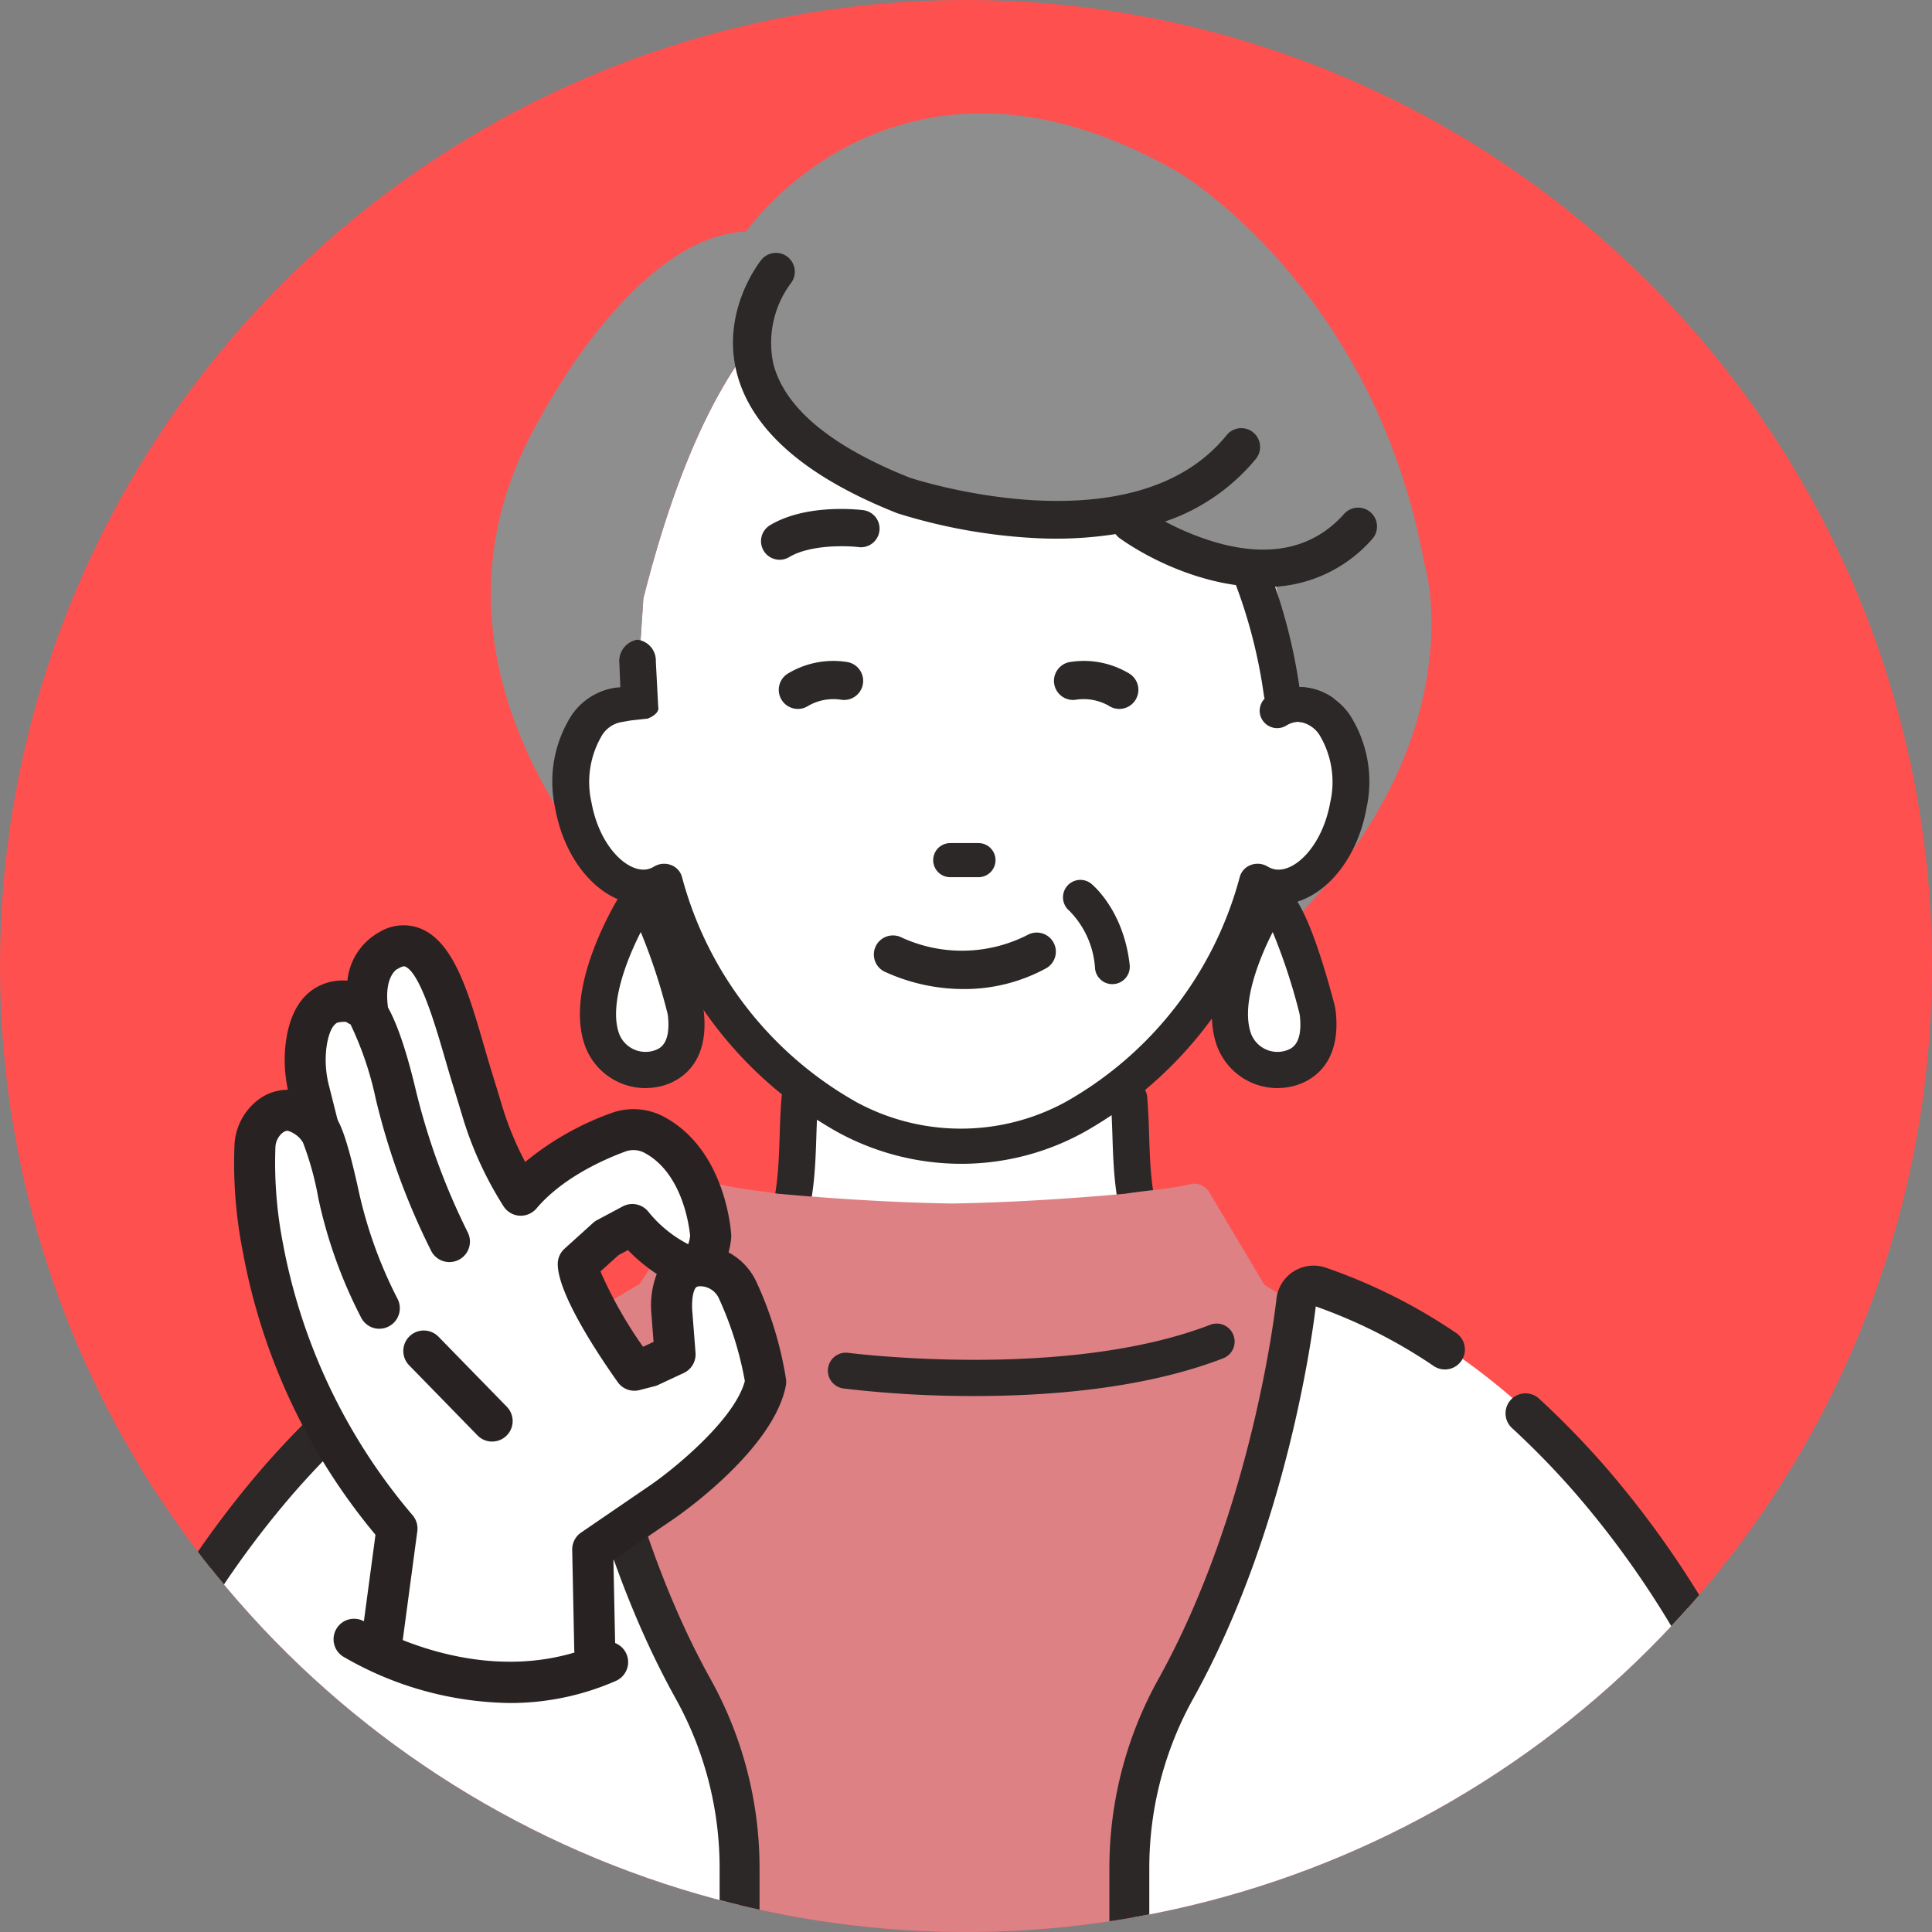
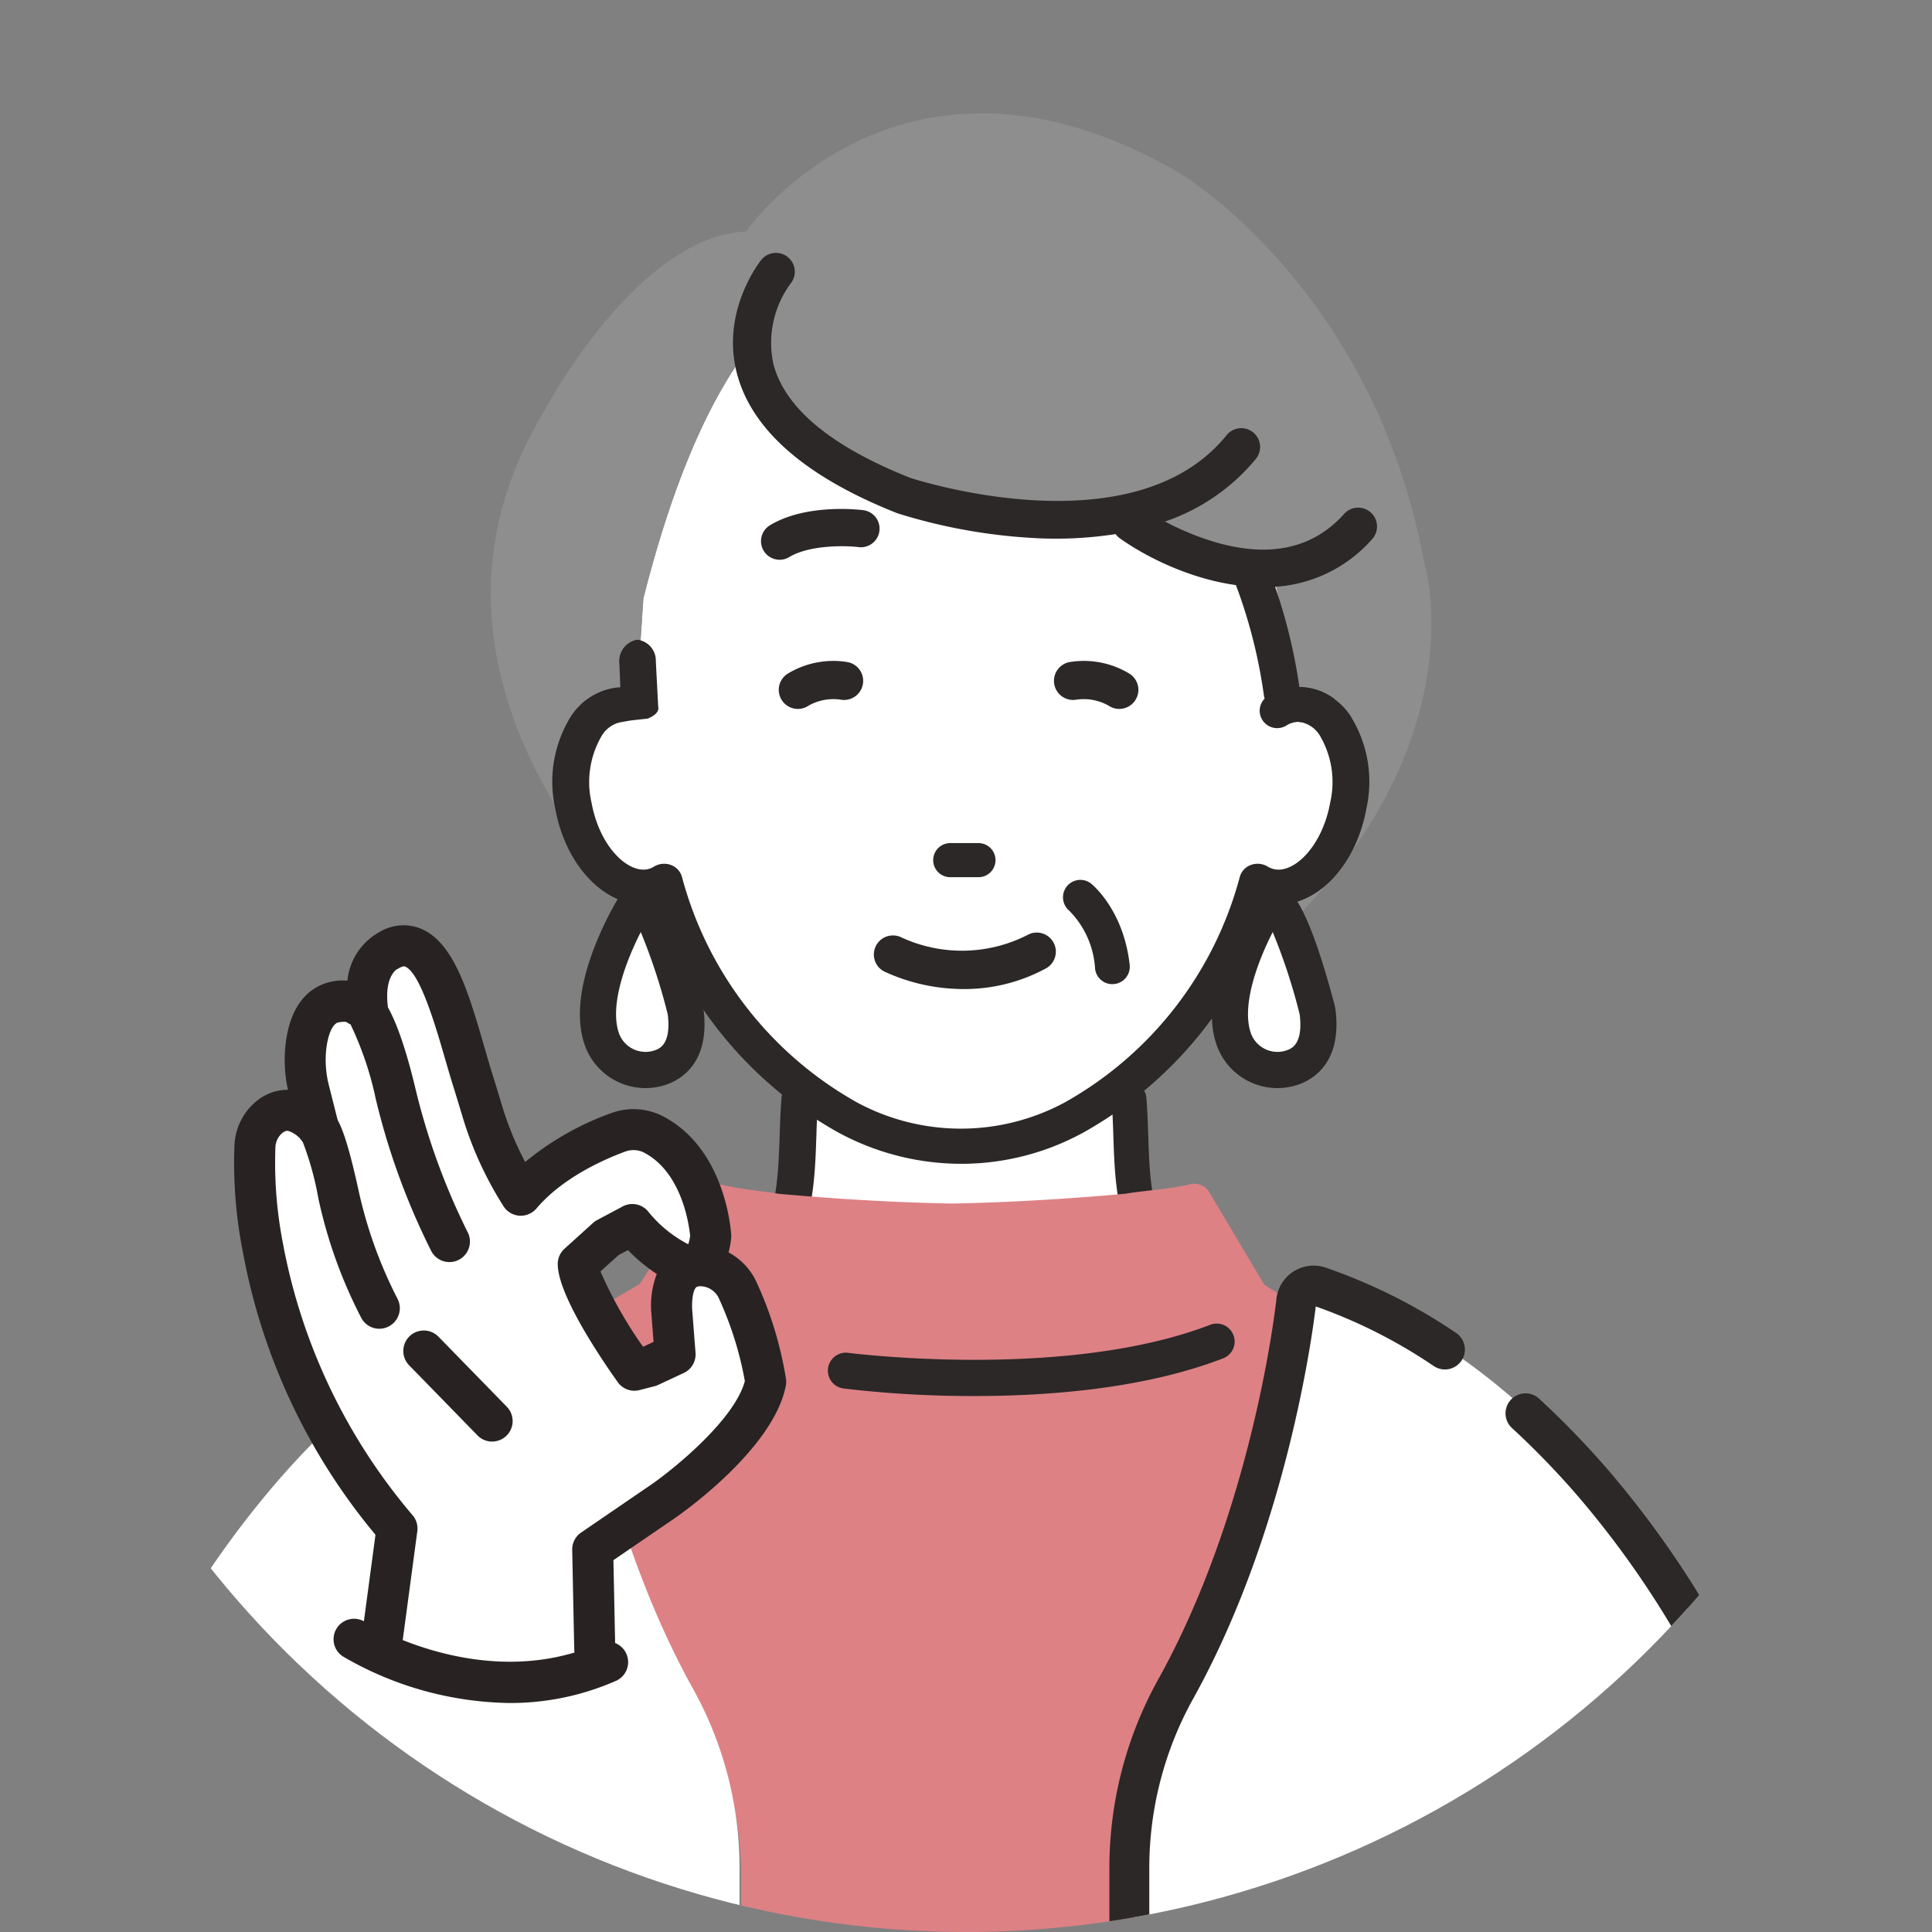
<svg xmlns="http://www.w3.org/2000/svg" width="200" height="200" viewBox="0 0 200 200">
  <rect x="0" y="0" width="200" height="200" fill="#808080" stroke="none" />
  <defs>
    <clipPath id="clip-path">
      <path id="Path_27547" data-name="Path 27547" d="M1344.134,742.905a100,100,0,1,0,100-100,100,100,0,0,0-100,100" transform="translate(-1344.134 -642.905)" fill="#ff5050" />
    </clipPath>
  </defs>
  <g id="Group_6761" data-name="Group 6761" transform="translate(-1344.134 -642.905)">
    <g id="Group_6753" data-name="Group 6753" transform="translate(1344.134 642.905)" clip-path="url(#clip-path)">
-       <rect id="Rectangle_5217" data-name="Rectangle 5217" width="200.247" height="200.624" transform="translate(-0.051 -0.277)" fill="#ff5050" />
      <path id="Path_27511" data-name="Path 27511" d="M1571.04,780.957s10.984,1.243,10.984-12.51c0,0-2.53-8.226-6.334-9.262,0,0-2.819-21.174-9.986-29.934,0,0-17.318-19.206-31.264-12.445,0,0-16.117-6.993-26.252,33.182l-.71,10.627s-6.89-.493-6.89,7.47c0,0-.27,13.353,9.818,13.192,0,0,5.189,14.264,12.887,19.176,0,0,5.526,23.008-19.809,26.99l72.749,1.086s-20.34-2.584-16.685-28.075c0,0,8.47-8.071,11.492-19.5" transform="translate(-1441.587 -688.039)" fill="#fff" />
      <path id="Path_27512" data-name="Path 27512" d="M1487.072,742.332c0-7.963,6.89-7.47,6.89-7.47l.711-10.627c10.134-40.175,26.251-33.182,26.251-33.182,13.946-6.761,31.263,12.445,31.263,12.445,7.167,8.76,9.987,29.934,9.987,29.934,3.8,1.036,6.333,9.262,6.333,9.262,0,13.753-10.984,12.51-10.984,12.51a40.465,40.465,0,0,1-4.324,10.12c21.245-16.194,23.433-32.4,23-40.151a20.831,20.831,0,0,0-.713-4.7c-5.264-28.513-25.442-40.357-25.442-40.357-28.952-16.67-44.745,6.141-44.745,6.141-11.405.439-21.056,18.863-21.056,18.863-10.561,17.761-3.655,34.34,4.765,45.714a19.668,19.668,0,0,1-1.94-8.5" transform="translate(-1428.07 -662.286)" fill="#8e8e8e" />
      <path id="Path_27513" data-name="Path 27513" d="M1523.194,883.939q.618,1.056,1.294,2.12c-.244-.9-.437-1.731-.615-2.474a4.589,4.589,0,0,1-.678.353" transform="translate(-1455.668 -792.822)" fill="#d97f81" />
      <path id="Path_27514" data-name="Path 27514" d="M1578.407,826.349a6.654,6.654,0,0,0-4.4-2.859,6.055,6.055,0,0,0-1.267-.064l.377,3.611a1.8,1.8,0,0,1,.265.019,2.98,2.98,0,0,1,1.854,1.325,9.464,9.464,0,0,1,1.1,6.965c-.807,4.487-3.644,7.259-5.69,6.934a2.327,2.327,0,0,1-.813-.311,2.015,2.015,0,0,0-1.724-.145,1.846,1.846,0,0,0-1.14,1.25,37.935,37.935,0,0,1-18.092,23.316,22.664,22.664,0,0,1-21.53.011,37.925,37.925,0,0,1-18.113-23.326,1.842,1.842,0,0,0-1.142-1.251,2.02,2.02,0,0,0-1.724.146,2.286,2.286,0,0,1-.805.31c-2.048.306-4.89-2.449-5.7-6.932a9.463,9.463,0,0,1,1.1-6.967,2.966,2.966,0,0,1,1.848-1.321c.084-.013,1.14-.211,1.237-.212l1.628-.181s1.281-.452,1.093-1.221l-.246-4.7a2.172,2.172,0,0,0-1.92-2.245,2.248,2.248,0,0,0-1.857,2.436l.106,2.489a6.317,6.317,0,0,0-.666.068,6.645,6.645,0,0,0-4.4,2.857,12.792,12.792,0,0,0-1.68,9.6c1.115,6.207,5.484,10.528,9.974,9.907a41.577,41.577,0,0,0,19.257,23.615,26.733,26.733,0,0,0,12.867,3.283,26.3,26.3,0,0,0,12.607-3.254,41.66,41.66,0,0,0,19.3-23.643c4.488.634,8.858-3.7,9.975-9.907a12.8,12.8,0,0,0-1.681-9.6" transform="translate(-1438.632 -752.279)" fill="#2b2827" />
      <path id="Path_27515" data-name="Path 27515" d="M1533.723,965.5a1.809,1.809,0,0,1-.764-3.448c8.517-3.963,8.723-10.17,8.941-16.741.044-1.3.088-2.65.2-3.952a1.808,1.808,0,0,1,3.6.318c-.106,1.2-.147,2.442-.19,3.754-.222,6.682-.5,15-11.03,19.9a1.8,1.8,0,0,1-.761.169" transform="translate(-1461.099 -827.779)" fill="#2b2827" />
      <path id="Path_27516" data-name="Path 27516" d="M1533.571,965.439a1.9,1.9,0,0,1-.8-3.625c8.466-3.94,8.67-10.118,8.887-16.66.044-1.315.089-2.659.2-3.958a1.9,1.9,0,1,1,3.787.335c-.106,1.2-.147,2.438-.19,3.749-.223,6.708-.5,15.055-11.083,19.981a1.882,1.882,0,0,1-.8.178m10.169-25.792a1.686,1.686,0,0,0-1.086.393,1.71,1.71,0,0,0-.611,1.172c-.114,1.294-.158,2.635-.2,3.932-.218,6.615-.425,12.849-8.994,16.837a1.715,1.715,0,1,0,1.447,3.111c10.48-4.878,10.755-13.162,10.976-19.818.044-1.314.085-2.554.191-3.759a1.714,1.714,0,0,0-1.557-1.859c-.055,0-.109-.008-.163-.008" transform="translate(-1460.947 -827.627)" fill="#2b2827" />
      <path id="Path_27517" data-name="Path 27517" d="M1661.216,965.5a1.809,1.809,0,0,0,.764-3.448c-8.517-3.963-8.723-10.17-8.941-16.741-.044-1.3-.089-2.65-.2-3.952a1.808,1.808,0,0,0-3.6.318c.105,1.2.147,2.442.19,3.754.222,6.682.5,15,11.03,19.9a1.8,1.8,0,0,0,.761.169" transform="translate(-1534.173 -827.779)" fill="#2b2827" />
-       <path id="Path_27518" data-name="Path 27518" d="M1660.263,965.26c-10.584-4.925-10.861-13.273-11.083-19.981-.042-1.31-.084-2.548-.19-3.749a1.9,1.9,0,1,1,3.787-.335c.115,1.3.16,2.643.2,3.958.216,6.541.421,12.72,8.887,16.66a1.9,1.9,0,0,1-.8,3.625,1.88,1.88,0,0,1-.8-.178m-9.531-25.605a1.714,1.714,0,0,0-1.557,1.859c.106,1.206.147,2.446.191,3.759.221,6.656.5,14.94,10.976,19.818a1.7,1.7,0,0,0,.722.16,1.716,1.716,0,0,0,.724-3.271c-8.569-3.988-8.776-10.222-8.995-16.837-.043-1.3-.088-2.638-.2-3.932a1.708,1.708,0,0,0-.61-1.172,1.687,1.687,0,0,0-1.086-.393c-.054,0-.108,0-.163.008" transform="translate(-1534.02 -827.627)" fill="#2b2827" />
      <path id="Path_27519" data-name="Path 27519" d="M1696.407,835.827a1.787,1.787,0,0,1-1.023-.32,2.485,2.485,0,0,0-2.684-.04,1.813,1.813,0,0,1-2.478-.542,1.787,1.787,0,0,1,.5-2.466,6.041,6.041,0,0,1,6.709.089,1.8,1.8,0,0,1-1.026,3.278" transform="translate(-1559.526 -760.367)" fill="#2b2827" />
      <path id="Path_27520" data-name="Path 27520" d="M1512.043,890.96s-5.261,8.477-3.331,13.8a4.793,4.793,0,0,0,6.269,2.772c1.471-.6,2.75-2.066,2.406-5.415a4.531,4.531,0,0,0-.135-.712c-.577-2.165-3.681-13.389-5.209-10.446" transform="translate(-1446.382 -797.111)" fill="#fff" />
      <path id="Path_27521" data-name="Path 27521" d="M1510.119,906.66a6.673,6.673,0,0,1-6.261-4.35c-.959-2.645-.637-6.079.955-10.209a34.635,34.635,0,0,1,2.51-5.161,2.463,2.463,0,0,1,2.46-1.416c1.117.122,2.987.327,6.183,12.31a6.437,6.437,0,0,1,.189,1c.5,4.906-2.013,6.7-3.557,7.338a6.516,6.516,0,0,1-2.479.485m-.5-16.146c-1.453,2.841-3.309,7.569-2.239,10.52a2.921,2.921,0,0,0,3.8,1.678c.424-.174,1.549-.637,1.256-3.493a2.723,2.723,0,0,0-.082-.421,60.883,60.883,0,0,0-2.732-8.284" transform="translate(-1443.288 -794.021)" fill="#2b2827" />
      <path id="Path_27522" data-name="Path 27522" d="M1685.511,890.96s-5.261,8.477-3.331,13.8a4.793,4.793,0,0,0,6.269,2.772c1.471-.6,2.75-2.066,2.407-5.415a4.631,4.631,0,0,0-.135-.712c-.578-2.165-3.681-13.389-5.209-10.446" transform="translate(-1554.433 -797.111)" fill="#fff" />
      <path id="Path_27523" data-name="Path 27523" d="M1683.588,906.66a6.674,6.674,0,0,1-6.261-4.35c-.958-2.645-.637-6.079.956-10.209a34.635,34.635,0,0,1,2.51-5.161,2.463,2.463,0,0,1,2.46-1.416c1.117.122,2.987.327,6.182,12.31a6.369,6.369,0,0,1,.189,1c.5,4.906-2.013,6.7-3.557,7.338a6.517,6.517,0,0,1-2.479.485m-.5-16.146c-1.453,2.841-3.309,7.569-2.239,10.52a2.921,2.921,0,0,0,3.8,1.678c.424-.174,1.549-.637,1.256-3.493a2.71,2.71,0,0,0-.082-.421,60.848,60.848,0,0,0-2.732-8.284" transform="translate(-1551.339 -794.021)" fill="#2b2827" />
      <path id="Path_27524" data-name="Path 27524" d="M1641.041,895.224a1.8,1.8,0,0,1-1.789-1.6,9.291,9.291,0,0,0-2.671-6,1.812,1.812,0,0,1-.244-2.53,1.793,1.793,0,0,1,2.512-.272c.136.109,3.357,2.746,3.986,8.4a1.8,1.8,0,0,1-1.794,2" transform="translate(-1525.891 -793.345)" fill="#2b2827" />
      <path id="Path_27525" data-name="Path 27525" d="M1678.2,793.1a1.691,1.691,0,0,1-1.67-1.442,53.435,53.435,0,0,0-8.81-22.835,1.691,1.691,0,0,1,2.771-1.938,56.839,56.839,0,0,1,9.384,24.275,1.691,1.691,0,0,1-1.424,1.921,1.715,1.715,0,0,1-.251.019" transform="translate(-1545.502 -719.681)" fill="#2b2827" />
      <path id="Path_27526" data-name="Path 27526" d="M1677.89,792.978a1.892,1.892,0,0,1-1.858-1.6,53.234,53.234,0,0,0-8.777-22.754,1.88,1.88,0,1,1,3.081-2.154,57.013,57.013,0,0,1,9.416,24.356,1.88,1.88,0,0,1-1.583,2.135,1.983,1.983,0,0,1-.278.021m-9.1-26.938a1.5,1.5,0,0,0-1.227,2.365,53.629,53.629,0,0,1,8.841,22.915,1.516,1.516,0,0,0,1.708,1.265,1.5,1.5,0,0,0,1.264-1.707,56.636,56.636,0,0,0-9.351-24.195,1.491,1.491,0,0,0-.97-.619,1.539,1.539,0,0,0-.264-.023" transform="translate(-1545.19 -719.369)" fill="#2b2827" />
      <path id="Path_27527" data-name="Path 27527" d="M1566.127,1022.044c10.213-18.419,12.422-40.015,12.422-40.015l-1.948-2.015c-.427-.226-1.543-.835-2.9-1.731l-5.687-9.555a1.814,1.814,0,0,0-2.113-.8,36.406,36.406,0,0,1-4.073.617c-.961.115-1.871.224-2.494.329-4.392.4-11.06.9-17.962,1.017-6.961-.116-13.63-.615-18.022-1.017-.544-.093-1.283-.193-2.074-.3a34.134,34.134,0,0,1-3.842-.646,1.813,1.813,0,0,0-2.068.728l-6.317,9.558-6.467,3.816s2.209,21.6,12.422,40.015a35.567,35.567,0,0,1,4.538,17.236v43.169h42.047V1039.28a35.564,35.564,0,0,1,4.538-17.236" transform="translate(-1442.828 -845.303)" fill="#dd8185" />
      <path id="Path_27528" data-name="Path 27528" d="M1586.6,1013.76a113.355,113.355,0,0,1-13.587-.78,1.861,1.861,0,1,1,.485-3.691c.224.029,22.487,2.861,37.432-2.888a1.862,1.862,0,1,1,1.336,3.475c-8.074,3.106-17.874,3.884-25.665,3.884" transform="translate(-1485.692 -869.244)" fill="#2b2827" />
      <path id="Path_27529" data-name="Path 27529" d="M1729.749,1089.981l-3.674-23.727a99.19,99.19,0,0,0-23.157-50.4c-8.649-9.869-18.066-16.578-27.992-19.94a1.809,1.809,0,0,0-2.379,1.529c-.022.216-2.328,21.831-12.43,40.051a38.135,38.135,0,0,0-4.848,18.427v43.955h74.9Z" transform="translate(-1537.936 -862.73)" fill="#fff" />
      <path id="Path_27530" data-name="Path 27530" d="M1348.949,1089.981l3.674-23.727a99.19,99.19,0,0,1,23.157-50.4c8.649-9.869,18.066-16.578,27.992-19.94a1.809,1.809,0,0,1,2.379,1.529c.022.216,2.328,21.831,12.43,40.051a38.136,38.136,0,0,1,4.849,18.427v43.955h-74.9Z" transform="translate(-1346.872 -862.73)" fill="#fff" />
-       <path id="Path_27531" data-name="Path 27531" d="M1420.017,1098.525h-74.9a2.065,2.065,0,0,1-2.065-2.154l.42-9.895a2.089,2.089,0,0,1,.022-.229l3.673-23.727a101.276,101.276,0,0,1,23.645-51.447,90.289,90.289,0,0,1,6.795-6.976,2.067,2.067,0,0,1,2.8,3.046,86.158,86.158,0,0,0-6.48,6.656,97.135,97.135,0,0,0-22.67,49.356l-3.656,23.613-.324,7.625h70.677V1052.5a36.073,36.073,0,0,0-4.589-17.424c-9.628-17.363-12.311-37.723-12.643-40.521a53.271,53.271,0,0,0-12.219,6.172,2.067,2.067,0,1,1-2.306-3.432,57.26,57.26,0,0,1,13.5-6.76,3.875,3.875,0,0,1,5.1,3.276c.022.212,2.326,21.483,12.182,39.259a40.212,40.212,0,0,1,5.107,19.429v43.956a2.067,2.067,0,0,1-2.067,2.067" transform="translate(-1343.459 -859.312)" fill="#2b2827" />
      <path id="Path_27532" data-name="Path 27532" d="M1650.736,1098.525h74.9a2.066,2.066,0,0,0,2.065-2.154l-.42-9.895a2.06,2.06,0,0,0-.022-.229l-3.673-23.727a101.275,101.275,0,0,0-23.645-51.447,90.244,90.244,0,0,0-6.795-6.976,2.067,2.067,0,1,0-2.8,3.046,86.158,86.158,0,0,1,6.48,6.656,97.13,97.13,0,0,1,22.669,49.356l3.656,23.613.324,7.625H1652.8V1052.5a36.072,36.072,0,0,1,4.589-17.424c9.628-17.363,12.311-37.723,12.643-40.521a53.271,53.271,0,0,1,12.219,6.172,2.067,2.067,0,1,0,2.306-3.432,57.255,57.255,0,0,0-13.5-6.76,3.875,3.875,0,0,0-5.1,3.276c-.022.212-2.326,21.483-12.182,39.259a40.215,40.215,0,0,0-5.107,19.429v43.956a2.067,2.067,0,0,0,2.067,2.067" transform="translate(-1533.825 -859.312)" fill="#2b2827" />
      <path id="Path_27533" data-name="Path 27533" d="M1555.224,707.738s-10.7,23.176,32.446,25.672c0,0,18.184,2.139,23.532,8.557,0,0,3.209-58.474-55.979-34.229" transform="translate(-1474.887 -679.622)" fill="#8e8e8e" />
      <path id="Path_27534" data-name="Path 27534" d="M1611.531,739.629a1.765,1.765,0,0,0-2.486.14c-3.2,3.581-7.655,4.614-13.25,3.063a28.16,28.16,0,0,1-5.9-2.438,20.844,20.844,0,0,0,9.7-6.544,1.761,1.761,0,0,0-2.735-2.218c-9.639,11.891-32.031,4.754-32.966,4.448-8.245-3.281-13.042-7.278-14.258-11.881a10.594,10.594,0,0,1,1.825-8.535,1.761,1.761,0,0,0-2.733-2.221,13.95,13.95,0,0,0-2.508,11.607c1.5,5.772,7.023,10.589,16.409,14.315.028.012.056.022.091.034a57.5,57.5,0,0,0,13.929,2.542c.856.046,1.7.07,2.517.07a37.556,37.556,0,0,0,6.162-.49,1.753,1.753,0,0,0,.472.5c3.414,2.414,9.059,4.994,14.668,4.994a14.4,14.4,0,0,0,11.195-4.9,1.761,1.761,0,0,0-.141-2.486" transform="translate(-1469.764 -686.44)" fill="#2b2827" />
      <path id="Path_27535" data-name="Path 27535" d="M1600.171,746.894c-5.654,0-11.34-2.6-14.776-5.029a1.926,1.926,0,0,1-.452-.448,40.01,40.01,0,0,1-8.6.4,57.566,57.566,0,0,1-13.98-2.552l-.1-.039c-9.445-3.749-15-8.608-16.519-14.442-1.682-6.467,2.371-11.56,2.544-11.773a1.949,1.949,0,0,1,3.025,2.458,10.346,10.346,0,0,0-1.788,8.368c1.2,4.542,5.958,8.5,14.144,11.754.932.3,23.185,7.406,32.75-4.391a1.949,1.949,0,1,1,3.027,2.455,20.864,20.864,0,0,1-9.384,6.462,27.838,27.838,0,0,0,5.481,2.219c5.515,1.529,9.91.517,13.058-3.006a1.95,1.95,0,0,1,2.909,2.6,14.584,14.584,0,0,1-11.336,4.965m-15.14-5.872a.187.187,0,0,1,.159.088,1.575,1.575,0,0,0,.422.447c3.389,2.4,8.994,4.959,14.559,4.959a14.215,14.215,0,0,0,11.054-4.839,1.57,1.57,0,0,0-.125-2.219h0a1.576,1.576,0,0,0-2.22.126c-3.251,3.639-7.771,4.689-13.44,3.118a28.56,28.56,0,0,1-5.936-2.455.189.189,0,0,1,.03-.344,20.629,20.629,0,0,0,9.617-6.484,1.572,1.572,0,1,0-2.441-1.98c-9.724,12-32.218,4.82-33.172,4.508-8.313-3.308-13.148-7.348-14.38-12.011a10.754,10.754,0,0,1,1.857-8.7,1.572,1.572,0,0,0-2.437-1.985,13.819,13.819,0,0,0-2.472,11.44c1.484,5.711,6.967,10.484,16.3,14.187.027.011.052.021.082.031a57.106,57.106,0,0,0,13.878,2.533,39.481,39.481,0,0,0,8.637-.418l.031,0" transform="translate(-1469.458 -686.129)" fill="#2b2827" />
      <path id="Path_27536" data-name="Path 27536" d="M1602.065,877.869h2.921a1.765,1.765,0,0,0,0-3.53h-2.921a1.765,1.765,0,0,0,0,3.53" transform="translate(-1503.696 -787.062)" fill="#2b2827" />
      <path id="Path_27537" data-name="Path 27537" d="M1554.967,787.874a1.926,1.926,0,0,1-.993-3.578c3.7-2.22,9.05-1.629,9.648-1.555a1.926,1.926,0,0,1-.478,3.823c-1.266-.153-5.017-.267-7.189,1.035a1.916,1.916,0,0,1-.989.275" transform="translate(-1474.258 -729.928)" fill="#2b2827" />
      <path id="Path_27538" data-name="Path 27538" d="M1593.314,904.781a19.548,19.548,0,0,1-8.272-1.825,1.976,1.976,0,0,1,1.8-3.518,14.951,14.951,0,0,0,13.034-.246,1.976,1.976,0,1,1,1.869,3.481,17.642,17.642,0,0,1-8.431,2.108" transform="translate(-1493.524 -802.396)" fill="#2b2827" />
      <path id="Path_27539" data-name="Path 27539" d="M1559.9,829.306a1.976,1.976,0,0,1-1.1-3.621,9.091,9.091,0,0,1,6.23-1.228,1.976,1.976,0,0,1-.7,3.89,5.251,5.251,0,0,0-3.339.628,1.972,1.972,0,0,1-1.094.332" transform="translate(-1477.301 -755.919)" fill="#2b2827" />
      <path id="Path_27540" data-name="Path 27540" d="M1640.24,829.306a1.969,1.969,0,0,1-1.094-.332,5.254,5.254,0,0,0-3.34-.628,1.976,1.976,0,0,1-.7-3.89,9.091,9.091,0,0,1,6.23,1.228,1.976,1.976,0,0,1-1.1,3.621" transform="translate(-1524.373 -755.919)" fill="#2b2827" />
      <path id="Path_27541" data-name="Path 27541" d="M1464.039,938.219a4.3,4.3,0,0,0-3.962-2.569c-1.525.051-3.018,1-2.889,4.579l.354,4.6-2.655,1.239-1.556.4s-5.84-8.226-5.815-11.007l2.947-2.664,2.655-1.416s7.306,8.578,8.116,1.208c0,0-.416-7.75-6.026-10.587a4.569,4.569,0,0,0-3.647-.13c-2.467.918-7.02,2.972-9.987,6.478a35.026,35.026,0,0,1-4.011-8.77c-.293-.98-.629-2.084-1-3.276-2.016-6.484-3.913-16.019-8.673-13.3,0,0-2.733,1.123-2.2,5.9,0,0-5.548-3.1-6.367,4.129a12.791,12.791,0,0,0,.356,4.56l.986,3.912s-2.423-3.377-5.118-1.247a4.138,4.138,0,0,0-1.494,3.045,45.339,45.339,0,0,0,.842,10.554,61.994,61.994,0,0,0,13.865,28.99l-1.625,12.131.008.014,22.083.355-.212-10.329,7.324-5.011s9.465-6.583,10.584-12.346a36.354,36.354,0,0,0-2.883-9.443" transform="translate(-1387.658 -804.621)" fill="#fff" />
      <path id="Path_27542" data-name="Path 27542" d="M1445.719,973.965a2.122,2.122,0,0,1-2.12-2.078l-.212-10.328a2.12,2.12,0,0,1,.924-1.794l7.324-5.011c2.358-1.643,8.571-6.7,9.624-10.672a35.476,35.476,0,0,0-2.652-8.481,2.151,2.151,0,0,0-1.964-1.334c-.334.011-.417.1-.448.133-.077.081-.451.572-.391,2.248l.35,4.514a2.121,2.121,0,0,1-1.217,2.085l-2.654,1.239a2.129,2.129,0,0,1-.373.133l-1.557.4a2.116,2.116,0,0,1-2.255-.827c-1.875-2.642-6.234-9.125-6.207-12.254a2.121,2.121,0,0,1,.7-1.554l2.947-2.664a2.1,2.1,0,0,1,.425-.3l2.654-1.416a2.124,2.124,0,0,1,2.613.5,12.894,12.894,0,0,0,4.166,3.415,3.834,3.834,0,0,0,.2-.875c-.1-1.012-.816-6.61-4.851-8.65a2.465,2.465,0,0,0-1.953-.035c-2.259.841-6.448,2.721-9.105,5.86a2.153,2.153,0,0,1-1.763.747,2.123,2.123,0,0,1-1.646-.978,37.163,37.163,0,0,1-4.253-9.3c-.292-.971-.625-2.069-.993-3.253-.277-.891-.552-1.838-.831-2.8-.958-3.3-2.561-8.832-4.108-9.458-.05-.02-.2-.085-.656.172-.124.071-.1.074-.2.106-.227.152-1.251,1-.948,3.719a2.121,2.121,0,0,1-3.144,2.086,2.752,2.752,0,0,0-2.091-.269c-.552.29-.965,1.305-1.133,2.786a10.662,10.662,0,0,0,.306,3.8l.986,3.913a2.121,2.121,0,0,1-3.78,1.755,2.893,2.893,0,0,0-1.456-1.062c-.081-.011-.271-.039-.624.242a2.041,2.041,0,0,0-.69,1.493,43.35,43.35,0,0,0,.808,10.053c.006.036.013.072.017.108a60.484,60.484,0,0,0,13.375,27.893,2.12,2.12,0,0,1,.49,1.659l-1.625,12.13-2.078-.278-1.836,1.1c-.028-.046-.062-.107-.087-.156a2.125,2.125,0,0,1-.205-1.23l1.5-11.2a63.7,63.7,0,0,1-13.732-29.3,47.171,47.171,0,0,1-.865-11.006,6.243,6.243,0,0,1,2.3-4.6,5.082,5.082,0,0,1,3.176-1.161h.057a14.581,14.581,0,0,1-.25-4.637c.345-3.053,1.5-5.1,3.419-6.087a5.593,5.593,0,0,1,2.989-.571,6.473,6.473,0,0,1,3.32-5.033,4.8,4.8,0,0,1,4.25-.364c3.456,1.4,4.978,6.65,6.59,12.208.272.938.539,1.859.808,2.724.374,1.2.711,2.31,1.007,3.3a32.865,32.865,0,0,0,2.428,5.935,29.764,29.764,0,0,1,8.8-5.021,6.7,6.7,0,0,1,5.344.226c6.628,3.35,7.167,12,7.187,12.366a2.184,2.184,0,0,1-.01.346,9.258,9.258,0,0,1-.267,1.442,6.629,6.629,0,0,1,2.891,3.071,38.279,38.279,0,0,1,3.058,10.057,2.089,2.089,0,0,1-.021.676c-1.246,6.424-10.415,12.959-11.456,13.684l-6.391,4.372.189,9.182a2.123,2.123,0,0,1-2.078,2.165Zm-22.091-2.49h0Zm22.684-38.739a43.9,43.9,0,0,0,4.41,7.8l1.087-.507-.241-3.137a9.155,9.155,0,0,1,.574-3.894,17.33,17.33,0,0,1-2.982-2.472l-.973.518Z" transform="translate(-1384.153 -801.117)" fill="#282322" />
      <path id="Path_27543" data-name="Path 27543" d="M1434.417,970.017a2.117,2.117,0,0,1-1.858-1.1,49.315,49.315,0,0,1-4.466-12.444,31.264,31.264,0,0,0-1.619-5.828,2.121,2.121,0,0,1,2.893-3.037c.559.39,1.324.924,2.873,7.972a45.939,45.939,0,0,0,4.034,11.29,2.123,2.123,0,0,1-1.857,3.144m-7.481-18.929,0,0,0,0m0,0h0m0,0h0m0,0h0m0,0h0" transform="translate(-1395.146 -832.464)" fill="#282322" />
      <path id="Path_27544" data-name="Path 27544" d="M1448.51,942.009a2.121,2.121,0,0,1-1.872-1.121,72.717,72.717,0,0,1-5.766-15.812,34.112,34.112,0,0,0-2.6-7.669,2.121,2.121,0,0,1,.859-4.061h.077c1.137.041,3.255.116,5.792,10.741a69.678,69.678,0,0,0,5.383,14.8,2.123,2.123,0,0,1-1.871,3.121" transform="translate(-1401.984 -811.359)" fill="#282322" />
      <path id="Path_27545" data-name="Path 27545" d="M1464.042,1019.635a2.112,2.112,0,0,1-1.518-.64l-7.078-7.256a2.121,2.121,0,1,1,3.036-2.963l7.078,7.256a2.121,2.121,0,0,1-1.518,3.6" transform="translate(-1413.092 -870.403)" fill="#282322" />
      <path id="Path_27546" data-name="Path 27546" d="M1453.853,1095.962a35.1,35.1,0,0,1-17.218-4.819,2.121,2.121,0,0,1,2.264-3.587c.147.092,12.255,7.526,24.286,2.233a2.121,2.121,0,1,1,1.709,3.884,27.194,27.194,0,0,1-11.041,2.29" transform="translate(-1401.136 -919.668)" fill="#282322" />
    </g>
  </g>
</svg>